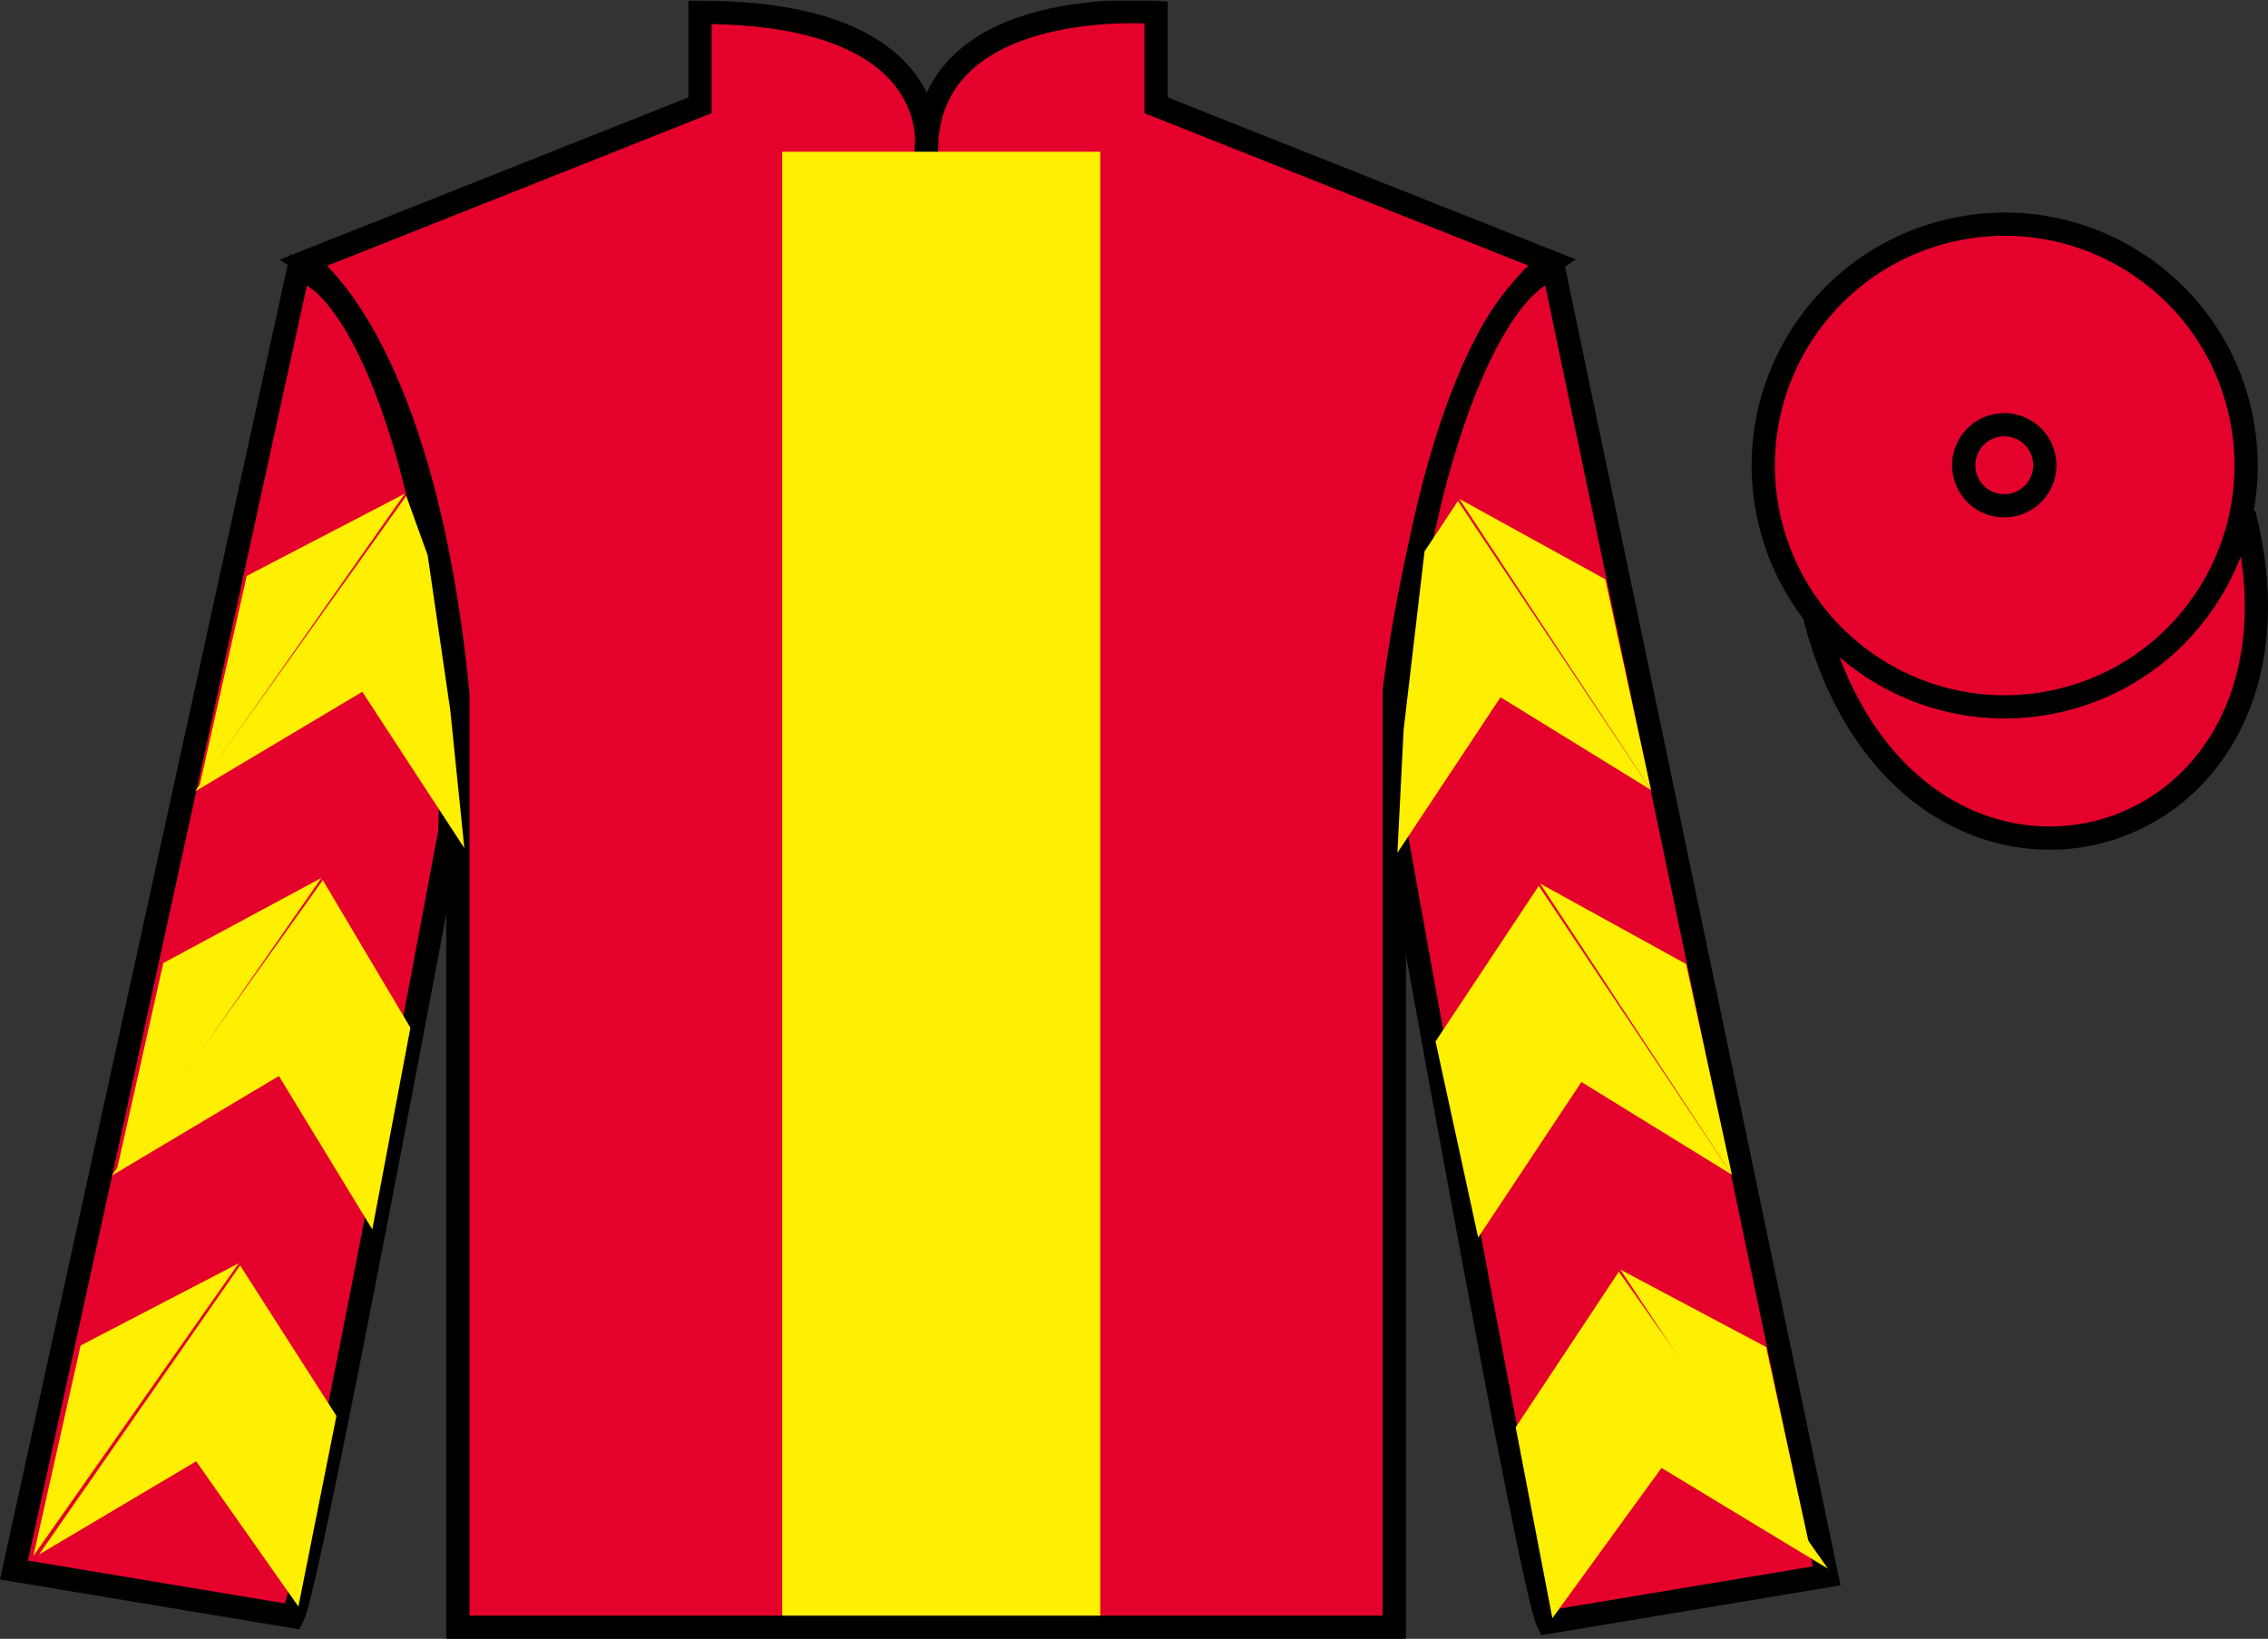
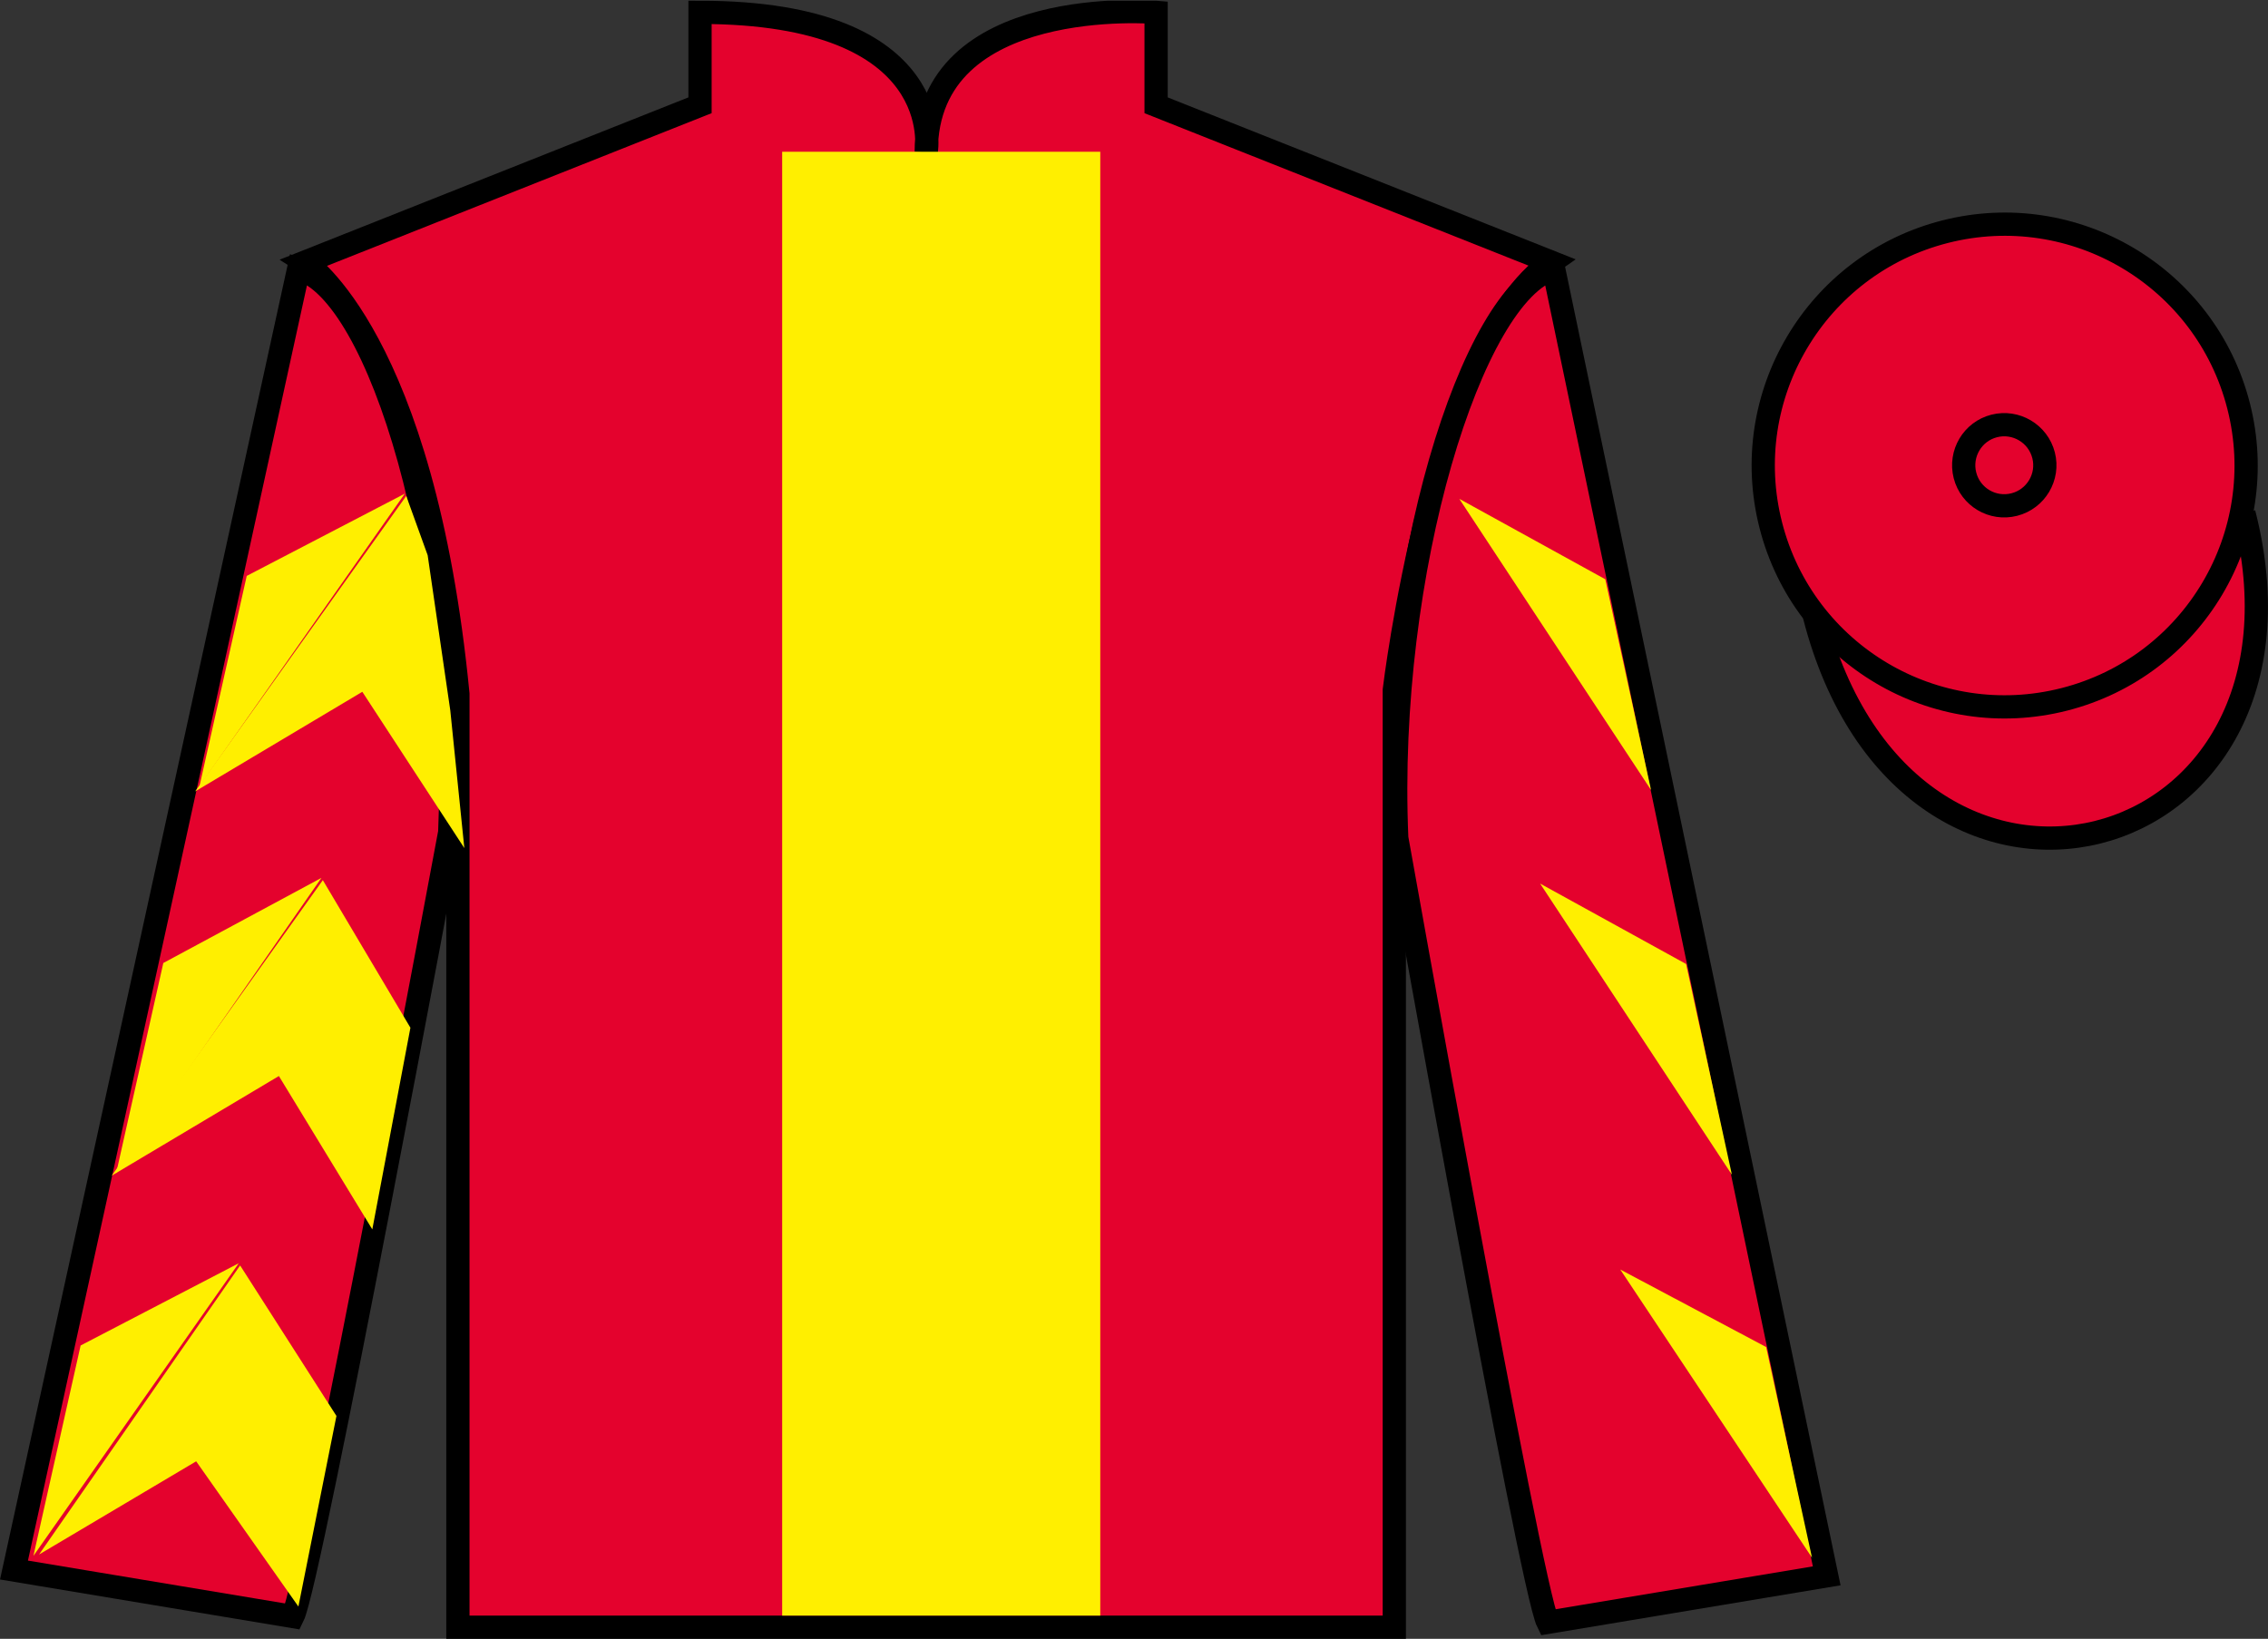
<svg xmlns="http://www.w3.org/2000/svg" width="97.59pt" height="70.53pt" viewBox="0 0 97.59 70.53" version="1.1">
  <rect x="0" y="0" width="97.59" height="70.53" fill="#333333" stroke="none" />
  <defs>
    <clipPath id="clip1">
      <path d="M 0 70.531 L 97.59 70.531 L 97.59 0.031 L 0 0.031 L 0 70.531 Z M 0 70.531 " />
    </clipPath>
  </defs>
  <g id="surface0">
    <g clip-path="url(#clip1)" clip-rule="nonzero">
      <path style=" stroke:none;fill-rule:nonzero;fill:rgb(89.43%,1.152%,17.935%);fill-opacity:1;" d="M 13.121 11.281 C 13.121 11.281 18.203 14.531 19.703 29.863 C 19.703 29.863 19.703 44.863 19.703 70.031 L 59.996 70.031 L 59.996 29.695 C 59.996 29.695 61.789 14.695 66.746 11.281 L 49.746 4.531 L 49.746 0.531 C 49.746 0.531 39.855 -0.305 39.855 6.531 C 39.855 6.531 40.871 0.531 30.121 0.531 L 30.121 4.531 L 13.121 11.281 " />
      <path style="fill:none;stroke-width:10;stroke-linecap:butt;stroke-linejoin:miter;stroke:rgb(0%,0%,0%);stroke-opacity:1;stroke-miterlimit:4;" d="M 131.211 592.487 C 131.211 592.487 182.031 559.987 197.031 406.667 C 197.031 406.667 197.031 256.667 197.031 4.987 L 599.961 4.987 L 599.961 408.347 C 599.961 408.347 617.891 558.347 667.461 592.487 L 497.461 659.987 L 497.461 699.987 C 497.461 699.987 398.555 708.347 398.555 639.987 C 398.555 639.987 408.711 699.987 301.211 699.987 L 301.211 659.987 L 131.211 592.487 Z M 131.211 592.487 " transform="matrix(0.1,0,0,-0.1,0,70.53)" />
      <path style=" stroke:none;fill-rule:nonzero;fill:rgb(89.43%,1.152%,17.935%);fill-opacity:1;" d="M 12.602 69.57 C 13.352 68.07 19.352 35.82 19.352 35.82 C 19.852 24.32 16.352 12.57 12.852 11.57 L 0.602 67.57 L 12.602 69.57 " />
      <path style="fill:none;stroke-width:10;stroke-linecap:butt;stroke-linejoin:miter;stroke:rgb(0%,0%,0%);stroke-opacity:1;stroke-miterlimit:4;" d="M 126.016 9.597 C 133.516 24.597 193.516 347.097 193.516 347.097 C 198.516 462.097 163.516 579.597 128.516 589.597 L 6.016 29.597 L 126.016 9.597 Z M 126.016 9.597 " transform="matrix(0.1,0,0,-0.1,0,70.53)" />
      <path style=" stroke:none;fill-rule:nonzero;fill:rgb(89.43%,1.152%,17.935%);fill-opacity:1;" d="M 78.602 67.82 L 66.852 11.57 C 63.352 12.57 59.602 24.57 60.102 36.07 C 60.102 36.07 65.852 68.32 66.602 69.82 L 78.602 67.82 " />
      <path style="fill:none;stroke-width:10;stroke-linecap:butt;stroke-linejoin:miter;stroke:rgb(0%,0%,0%);stroke-opacity:1;stroke-miterlimit:4;" d="M 786.016 27.097 L 668.516 589.597 C 633.516 579.597 596.016 459.597 601.016 344.597 C 601.016 344.597 658.516 22.097 666.016 7.097 L 786.016 27.097 Z M 786.016 27.097 " transform="matrix(0.1,0,0,-0.1,0,70.53)" />
      <path style="fill-rule:nonzero;fill:rgb(89.43%,1.152%,17.935%);fill-opacity:1;stroke-width:10;stroke-linecap:butt;stroke-linejoin:miter;stroke:rgb(0%,0%,0%);stroke-opacity:1;stroke-miterlimit:4;" d="M 780.664 440.495 C 820.391 284.87 1004.336 332.448 965.547 484.441 " transform="matrix(0.1,0,0,-0.1,0,70.53)" />
      <path style=" stroke:none;fill-rule:nonzero;fill:rgb(100%,93.507%,0.084%);fill-opacity:1;" d="M 33.656 69.531 L 47.344 69.531 L 47.344 6.531 L 33.656 6.531 L 33.656 69.531 Z M 33.656 69.531 " />
      <path style=" stroke:none;fill-rule:nonzero;fill:rgb(89.43%,1.152%,17.935%);fill-opacity:1;" d="M 88.828 30.098 C 94.387 28.68 97.742 23.023 96.324 17.469 C 94.906 11.91 89.25 8.555 83.691 9.973 C 78.133 11.391 74.777 17.047 76.195 22.602 C 77.613 28.16 83.27 31.516 88.828 30.098 " />
      <path style="fill:none;stroke-width:10;stroke-linecap:butt;stroke-linejoin:miter;stroke:rgb(0%,0%,0%);stroke-opacity:1;stroke-miterlimit:4;" d="M 888.281 404.323 C 943.867 418.503 977.422 475.066 963.242 530.612 C 949.062 586.198 892.5 619.753 836.914 605.573 C 781.328 591.394 747.773 534.831 761.953 479.284 C 776.133 423.698 832.695 390.144 888.281 404.323 Z M 888.281 404.323 " transform="matrix(0.1,0,0,-0.1,0,70.53)" />
      <path style=" stroke:none;fill-rule:nonzero;fill:rgb(89.43%,1.152%,17.935%);fill-opacity:1;" d="M 86.672 21.715 C 87.605 21.477 88.172 20.527 87.934 19.594 C 87.695 18.66 86.742 18.094 85.809 18.332 C 84.875 18.57 84.312 19.523 84.551 20.457 C 84.789 21.391 85.738 21.953 86.672 21.715 " />
      <path style="fill:none;stroke-width:10;stroke-linecap:butt;stroke-linejoin:miter;stroke:rgb(0%,0%,0%);stroke-opacity:1;stroke-miterlimit:4;" d="M 866.719 488.152 C 876.055 490.534 881.719 500.027 879.336 509.363 C 876.953 518.698 867.422 524.362 858.086 521.98 C 848.75 519.597 843.125 510.066 845.508 500.73 C 847.891 491.394 857.383 485.769 866.719 488.152 Z M 866.719 488.152 " transform="matrix(0.1,0,0,-0.1,0,70.53)" />
      <path style=" stroke:none;fill-rule:nonzero;fill:rgb(100%,93.507%,0.084%);fill-opacity:1;" d="M 8.395 34.062 L 15.59 29.773 L 19.98 36.5 L 19.375 30.57 L 18.402 23.895 L 17.48 21.344 " />
      <path style=" stroke:none;fill-rule:nonzero;fill:rgb(100%,93.507%,0.084%);fill-opacity:1;" d="M 17.418 21.246 L 10.617 24.785 L 8.582 33.84 " />
      <path style=" stroke:none;fill-rule:nonzero;fill:rgb(100%,93.507%,0.084%);fill-opacity:1;" d="M 1.246 67.18 L 8.441 62.891 " />
      <path style=" stroke:none;fill-rule:nonzero;fill:rgb(100%,93.507%,0.084%);fill-opacity:1;" d="M 14.727 61.188 L 10.332 54.461 " />
      <path style=" stroke:none;fill-rule:nonzero;fill:rgb(100%,93.507%,0.084%);fill-opacity:1;" d="M 10.273 54.367 L 3.469 57.906 " />
      <path style=" stroke:none;fill-rule:nonzero;fill:rgb(100%,93.507%,0.084%);fill-opacity:1;" d="M 1.68 66.902 L 8.441 62.891 L 12.84 69.141 L 14.477 60.938 L 10.332 54.461 " />
      <path style=" stroke:none;fill-rule:nonzero;fill:rgb(100%,93.507%,0.084%);fill-opacity:1;" d="M 10.273 54.367 L 3.469 57.906 L 1.438 66.961 " />
      <path style=" stroke:none;fill-rule:nonzero;fill:rgb(100%,93.507%,0.084%);fill-opacity:1;" d="M 4.805 50.598 L 12 46.309 L 16.02 52.91 L 17.66 44.23 L 13.891 37.879 " />
      <path style=" stroke:none;fill-rule:nonzero;fill:rgb(100%,93.507%,0.084%);fill-opacity:1;" d="M 13.832 37.781 L 7.027 41.445 L 4.996 50.5 " />
-       <path style=" stroke:none;fill-rule:nonzero;fill:rgb(100%,93.507%,0.084%);fill-opacity:1;" d="M 71.043 34 L 64.566 30.008 L 60.129 36.703 L 60.398 31.398 L 61.297 23.73 L 62.734 21.562 " />
      <path style=" stroke:none;fill-rule:nonzero;fill:rgb(100%,93.507%,0.084%);fill-opacity:1;" d="M 62.793 21.469 L 69.074 24.93 L 71.043 34 " />
      <path style=" stroke:none;fill-rule:nonzero;fill:rgb(100%,93.507%,0.084%);fill-opacity:1;" d="M 78.656 67.512 L 71.492 63.176 " />
      <path style=" stroke:none;fill-rule:nonzero;fill:rgb(100%,93.507%,0.084%);fill-opacity:1;" d="M 65.219 61.426 L 69.656 54.73 " />
-       <path style=" stroke:none;fill-rule:nonzero;fill:rgb(100%,93.507%,0.084%);fill-opacity:1;" d="M 78.656 67.512 L 71.492 63.176 L 66.797 69.641 L 65.219 61.426 L 69.656 54.73 " />
      <path style=" stroke:none;fill-rule:nonzero;fill:rgb(100%,93.507%,0.084%);fill-opacity:1;" d="M 69.719 54.637 L 75.996 57.973 L 77.969 67.039 " />
-       <path style=" stroke:none;fill-rule:nonzero;fill:rgb(100%,93.507%,0.084%);fill-opacity:1;" d="M 74.523 50.559 L 68.047 46.566 L 63.605 53.262 L 61.77 44.82 L 66.211 38.125 " />
      <path style=" stroke:none;fill-rule:nonzero;fill:rgb(100%,93.507%,0.084%);fill-opacity:1;" d="M 66.27 38.027 L 72.551 41.488 L 74.523 50.559 " />
    </g>
  </g>
</svg>